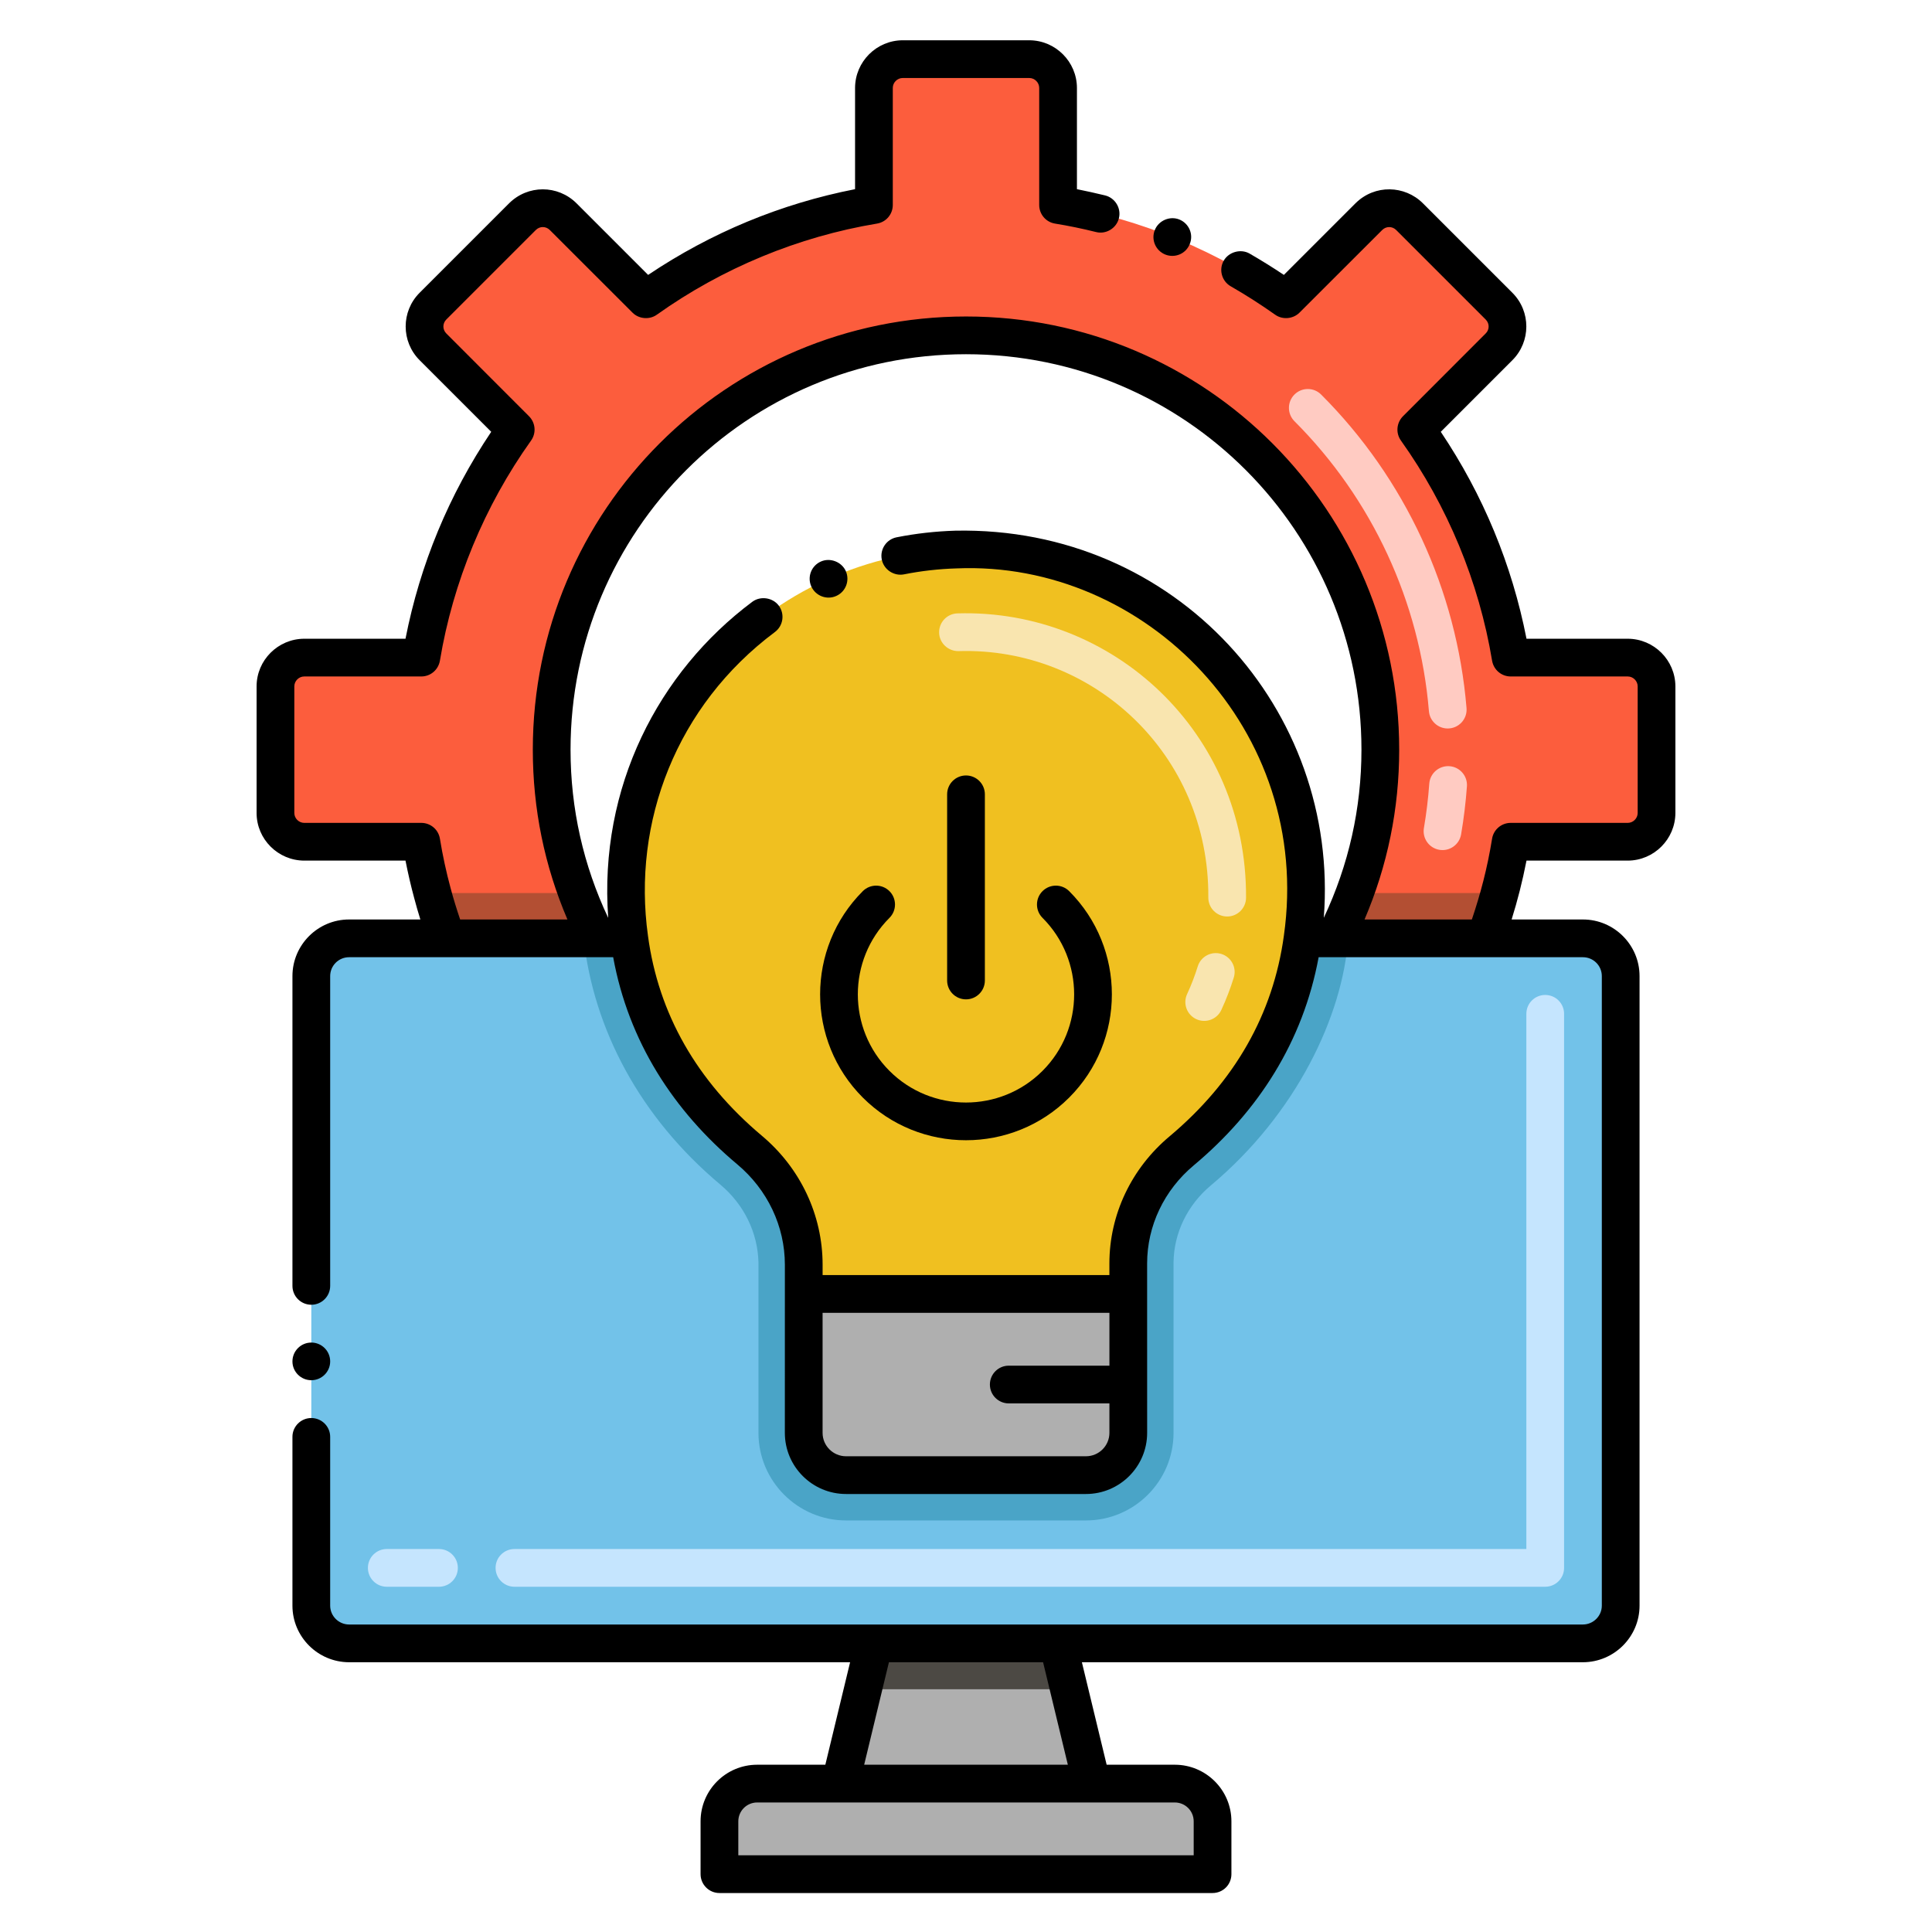
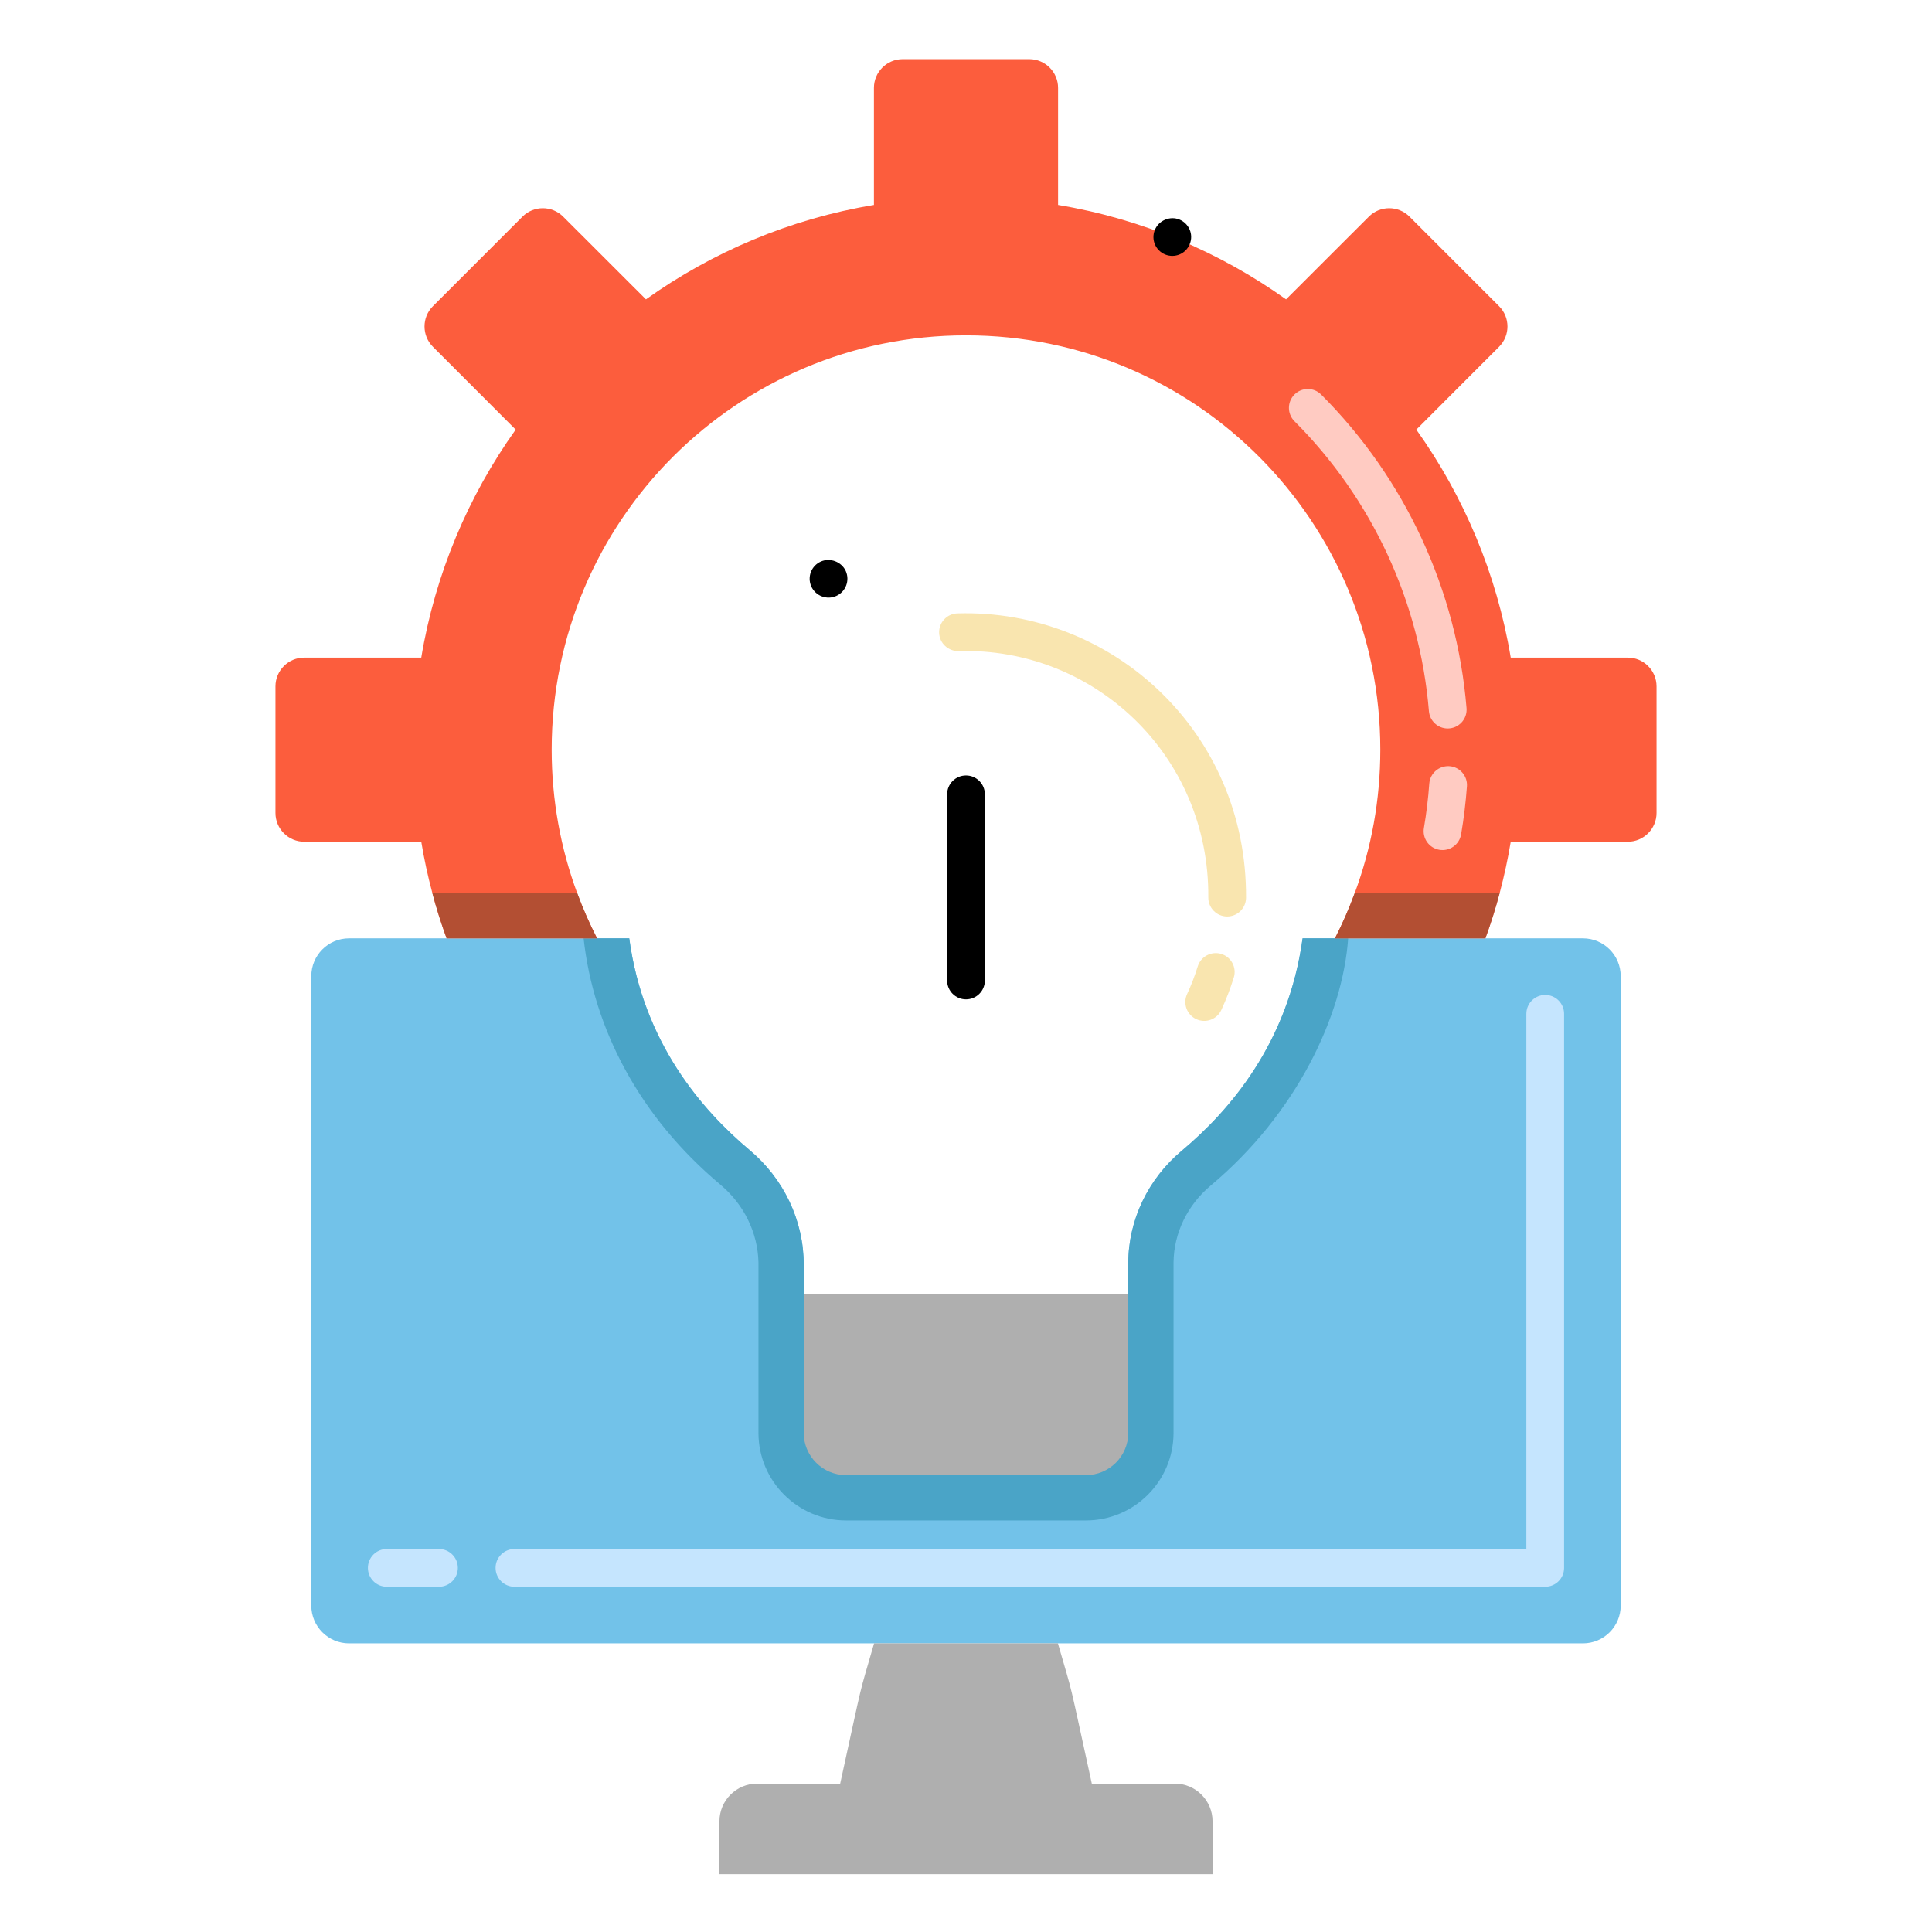
<svg xmlns="http://www.w3.org/2000/svg" version="1.1" x="0px" y="0px" viewBox="0 0 256 256" enable-background="new 0 0 256 256" xml:space="preserve">
  <g id="Layer_2" display="none">
    <rect x="-428" y="-2472" display="inline" fill="#FFFFFF" width="1786" height="5896" />
  </g>
  <g id="Layer_1">
    <g>
      <path fill="#72C2E9" d="M214.75,129.336v83.417c0,2.76-2.24,5-5,5H46.25c-2.76,0-5-2.24-5-5v-83.417c0-2.76,2.24-5,5-5h37.13    c1.85,13.77,9.6,22.73,15.94,28.05c4.51,3.78,7.18,9.31,7.18,15.2v3.87h43v-4.04c0-5.79,2.65-11.22,7.08-14.93    c6.33-5.3,14.12-14.27,16.02-28.15h37.15C212.51,124.336,214.75,126.576,214.75,129.336z" />
      <path fill="#4AA4C7" d="M178.64,124.336c-0.732,10.234-6.816,23.208-18.21,32.75c-3.09,2.59-4.88,6.29-4.93,10.17v22.61    c0,6.39-5.21,11.6-11.61,11.6h-31.78c-6.4,0-11.61-5.21-11.61-11.6v-22.58c-0.09-3.95-1.92-7.69-5.03-10.3    c-10.735-9.001-16.808-20.647-18.14-32.65h6.05c1.85,13.77,9.6,22.73,15.94,28.05c4.51,3.78,7.18,9.31,7.18,15.2v3.87h43v-4.04    c0-5.79,2.65-11.22,7.08-14.93c6.33-5.3,14.12-14.27,16.02-28.15H178.64z" />
      <path fill="#C5E5FE" d="M204.75,210.253H68.167c-1.381,0-2.5-1.119-2.5-2.5s1.119-2.5,2.5-2.5H202.25v-70.917    c0-1.381,1.119-2.5,2.5-2.5s2.5,1.119,2.5,2.5v73.417C207.25,209.134,206.131,210.253,204.75,210.253z M58.167,210.253H51.25    c-1.381,0-2.5-1.119-2.5-2.5s1.119-2.5,2.5-2.5h6.917c1.381,0,2.5,1.119,2.5,2.5S59.547,210.253,58.167,210.253z" />
      <path fill="#FC5D3D" d="M215.69,87.136h-15.51c-1.85-11.12-6.23-21.4-12.51-30.21l10.96-10.97c1.49-1.49,1.49-3.9,0-5.39    l-11.86-11.86c-1.49-1.49-3.9-1.49-5.39,0l-10.97,10.96c-8.81-6.28-19.09-10.66-30.21-12.51v-15.51c0-2.1-1.71-3.81-3.81-3.81    h-16.78c-2.1,0-3.81,1.71-3.81,3.81v15.51c-11.12,1.85-21.4,6.23-30.21,12.51l-10.97-10.96c-1.49-1.49-3.9-1.49-5.39,0    l-11.86,11.86c-1.49,1.49-1.49,3.9,0,5.39l10.96,10.97c-6.28,8.81-10.66,19.09-12.51,30.21H40.31c-2.1,0-3.81,1.71-3.81,3.81    v16.78c0,2.1,1.71,3.81,3.81,3.81h15.51c0.38,2.3,0.87,4.57,1.47,6.8c0.54,2.04,1.17,4.04,1.89,6h19.93    c-0.99-1.94-1.87-3.94-2.63-6c-2.19-5.92-3.38-12.32-3.38-19c0-30.38,24.63-54.9,54.9-54.9c30.51,0,54.9,24.75,54.9,54.9    c0,6.65-1.18,13.04-3.39,19c-0.75,2.05-1.63,4.06-2.62,6h19.93c1.437-3.911,2.615-8.291,3.36-12.8h15.51    c2.1,0,3.81-1.71,3.81-3.81v-16.78C219.5,88.846,217.79,87.136,215.69,87.136z" />
      <path fill="#B34F33" d="M198.71,118.336c-0.54,2.04-1.17,4.04-1.89,6h-19.93c0.99-1.94,1.87-3.95,2.62-6H198.71z" />
      <path fill="#B34F33" d="M76.48,118.336c0.76,2.06,1.64,4.06,2.63,6H59.18c-0.72-1.96-1.35-3.96-1.89-6H76.48z" />
      <path fill="#FFCBC2" d="M190.719,112.604c-1.361-0.232-2.276-1.523-2.044-2.884c0.33-1.938,0.57-3.917,0.712-5.883    c0.1-1.377,1.298-2.406,2.675-2.313c1.377,0.1,2.412,1.298,2.313,2.675c-0.155,2.126-0.414,4.266-0.771,6.361    C193.37,111.926,192.073,112.837,190.719,112.604z M191.828,96.528c-1.287,0-2.38-0.988-2.489-2.294    c-1.198-14.484-7.526-28.129-17.817-38.42c-0.977-0.976-0.977-2.559,0-3.535c0.976-0.977,2.56-0.977,3.535,0    c11.127,11.127,17.969,25.88,19.265,41.543C194.443,95.273,193.3,96.528,191.828,96.528z" />
      <path fill="#AFAFAF" d="M144.67,236.336h-33.34c3.288-14.999,2.286-10.922,4.49-18.583h24.36    C142.384,225.414,141.383,221.339,144.67,236.336z" />
-       <polygon fill="#4C4944" points="141.93,223.836 114.07,223.836 115.82,217.753 140.18,217.753   " />
      <path fill="#AFAFAF" d="M160.67,241.336v7H95.33v-7c0-2.761,2.239-5,5-5h55.34C158.431,236.336,160.67,238.575,160.67,241.336z" />
      <path fill="#AFAFAF" d="M149.503,171.452v18.409c0,3.085-2.517,5.601-5.61,5.601h-31.786c-3.094,0-5.61-2.517-5.61-5.601v-18.409    H149.503z" />
-       <path fill="#F0C020" d="M172.6,124.336c-1.9,13.88-9.69,22.85-16.02,28.15c-4.43,3.71-7.08,9.14-7.08,14.93v4.04h-43v-3.87    c0-5.89-2.67-11.42-7.18-15.2c-6.34-5.32-14.09-14.28-15.94-28.05c-3.752-27.515,17.371-50.771,43.3-51.52    C154.196,71.987,176.568,96.153,172.6,124.336z" />
      <path fill="#F9E5AF" d="M158.513,135.042c-1.252-0.581-1.797-2.067-1.216-3.32c0.548-1.182,1.023-2.417,1.411-3.671    c0.408-1.319,1.812-2.055,3.127-1.649c1.319,0.408,2.057,1.809,1.649,3.127c-0.454,1.466-1.01,2.912-1.651,4.296    C161.252,135.079,159.766,135.623,158.513,135.042z M162.608,121.441c-0.012,0-0.023,0-0.035,0    c-1.38-0.02-2.484-1.154-2.465-2.535c0.131-18.932-15.244-33.175-33.095-32.631c-1.363,0.024-2.532-1.043-2.574-2.424    c-0.041-1.38,1.044-2.532,2.424-2.574c20.564-0.61,38.377,15.763,38.245,37.699C165.089,120.345,163.973,121.441,162.608,121.441z    " />
      <g>
-         <path d="M41.25,182.886c1.38,0,2.5-1.12,2.5-2.49c0-1.38-1.12-2.5-2.5-2.5c-1.38,0-2.5,1.12-2.5,2.5     C38.75,181.766,39.87,182.886,41.25,182.886z" />
        <path d="M110.81,78.966c1.26-0.56,1.82-2.04,1.26-3.3c-0.55-1.22-2.07-1.81-3.3-1.26c-1.253,0.554-1.836,2.021-1.27,3.3     C108.08,78.981,109.57,79.529,110.81,78.966z" />
-         <path d="M114.325,118.084c-7.54,7.54-7.54,19.809,0,27.349c7.54,7.539,19.808,7.54,27.349,0c7.54-7.54,7.54-19.809,0-27.349     c-0.977-0.977-2.56-0.976-3.536,0c-0.977,0.977-0.977,2.56,0,3.536c5.59,5.591,5.59,14.688,0,20.278     c-5.591,5.591-14.688,5.589-20.278,0c-5.59-5.591-5.59-14.688,0-20.278c0.976-0.976,0.976-2.559,0-3.536     C116.884,117.108,115.302,117.107,114.325,118.084z" />
        <path d="M128,132.42c1.381,0,2.5-1.119,2.5-2.5v-24.667c0-1.381-1.119-2.5-2.5-2.5s-2.5,1.119-2.5,2.5v24.667     C125.5,131.301,126.619,132.42,128,132.42z" />
-         <path d="M215.69,84.636h-13.42c-1.93-9.84-5.75-19.06-11.36-27.42l9.49-9.49c2.449-2.448,2.476-6.453,0-8.93l-11.86-11.86     c-2.387-2.386-6.364-2.544-8.93,0l-9.49,9.49c-1.48-0.99-3.01-1.94-4.55-2.83c-1.16-0.66-2.75-0.22-3.41,0.93     c-0.699,1.194-0.269,2.733,0.92,3.41c2.02,1.16,4,2.43,5.88,3.76c0.97,0.7,2.37,0.58,3.22-0.26l10.97-10.96     c0.508-0.508,1.325-0.525,1.85,0l11.86,11.86c0.545,0.545,0.499,1.37,0,1.85l-10.96,10.97c-0.86,0.87-0.98,2.22-0.27,3.22     c6.17,8.65,10.35,18.74,12.08,29.17c0.21,1.21,1.24,2.09,2.47,2.09h15.51c0.71,0,1.31,0.6,1.31,1.31v16.78     c0,0.71-0.6,1.31-1.31,1.31h-15.51c-1.23,0-2.27,0.88-2.47,2.09c-0.642,3.97-1.55,7.357-2.681,10.71h-14.221     c3.042-7.124,4.592-14.675,4.592-22.5c0-31.573-25.539-57.4-57.4-57.4c-31.718,0-57.4,25.689-57.4,57.4     c0,7.846,1.549,15.397,4.587,22.5H60.971c-0.458-1.362-0.89-2.743-1.261-4.14c-0.58-2.14-1.06-4.35-1.42-6.57     c-0.2-1.21-1.24-2.09-2.47-2.09H40.31c-0.71,0-1.31-0.6-1.31-1.31v-16.78c0-0.71,0.6-1.31,1.31-1.31h15.51     c1.23,0,2.26-0.88,2.47-2.09c1.73-10.43,5.91-20.52,12.08-29.17c0.71-1,0.59-2.35-0.27-3.22l-10.96-10.97     c-0.523-0.523-0.512-1.338,0-1.85L71,30.476c0.522-0.522,1.337-0.513,1.85,0l10.97,10.96c0.84,0.84,2.25,0.96,3.22,0.26     c8.65-6.16,18.74-10.34,29.17-12.07c1.21-0.2,2.09-1.24,2.09-2.47v-15.51c0-0.71,0.6-1.31,1.31-1.31h16.78     c0.71,0,1.31,0.6,1.31,1.31v15.51c0,1.23,0.88,2.27,2.09,2.47c1.8,0.29,3.63,0.67,5.44,1.12c1.32,0.34,2.7-0.5,3.03-1.82     c0.339-1.354-0.516-2.704-1.82-3.03c-1.24-0.3-2.49-0.58-3.74-0.83v-13.42c-0.01-3.47-2.84-6.3-6.31-6.31h-16.78     c-3.47,0.01-6.3,2.84-6.31,6.31v13.42c-9.84,1.93-19.06,5.75-27.42,11.36l-9.49-9.49c-2.48-2.459-6.437-2.472-8.93,0L55.6,38.796     c-2.468,2.469-2.456,6.473,0,8.93l9.49,9.49c-5.61,8.36-9.43,17.58-11.36,27.42H40.31c-3.47,0.01-6.31,2.84-6.31,6.31v16.78     c0,3.47,2.84,6.3,6.31,6.31h13.42c0.33,1.67,0.71,3.33,1.15,4.95c0.249,0.957,0.528,1.907,0.82,2.85H46.25     c-4.13,0-7.5,3.37-7.5,7.5v41.05c0,1.38,1.12,2.5,2.5,2.5c1.38,0,2.5-1.12,2.5-2.5v-41.05c0-1.38,1.12-2.5,2.5-2.5h34.999     c2.037,11.132,7.966,20.347,16.461,27.46c4,3.36,6.29,8.2,6.29,13.29c0,0.147-0.003,6.39-0.003,22.276     c0,4.467,3.638,8.101,8.11,8.101h31.786c4.472,0,8.11-3.634,8.11-8.101c0-15.672-0.003-21.238-0.003-22.446     c0-4.98,2.25-9.72,6.19-13.01c8.539-7.15,14.47-16.381,16.536-27.57h35.024c1.38,0,2.5,1.12,2.5,2.5v83.42     c0,1.37-1.12,2.49-2.5,2.5c-17.218,0,28.463,0-163.5,0c-1.38-0.01-2.5-1.13-2.5-2.5v-22.37c0-1.37-1.12-2.49-2.5-2.49     c-1.38,0-2.5,1.12-2.5,2.49v22.37c0,4.13,3.37,7.49,7.5,7.5h66.393l-3.281,13.58h-9.033c-4.14,0-7.5,3.36-7.5,7.5v7     c0,1.366,1.112,2.5,2.5,2.5h65.34c1.385,0,2.5-1.111,2.5-2.5v-7c0-4.14-3.37-7.5-7.5-7.5h-9.032l-3.281-13.58h66.393     c4.13-0.01,7.5-3.37,7.5-7.5v-83.42c0-4.13-3.37-7.5-7.5-7.5h-9.451c0.799-2.569,1.416-4.976,1.971-7.8h13.42     c3.47-0.01,6.3-2.84,6.31-6.31v-16.78C221.99,87.476,219.16,84.646,215.69,84.636z M147.003,180.958h-13.337     c-1.381,0-2.5,1.119-2.5,2.5s1.119,2.5,2.5,2.5h13.337v3.904c0,1.71-1.396,3.101-3.11,3.101h-31.786     c-1.715,0-3.11-1.391-3.11-3.101v-15.906h38.007V180.958z M175.409,121.618c2.132-27.526-19.518-51.868-48.809-51.302     c-2.61,0.08-5.23,0.37-7.8,0.88c-1.35,0.27-2.23,1.59-1.96,2.94c0.26,1.33,1.6,2.23,2.94,1.97c2.29-0.46,4.64-0.72,6.97-0.79     c25.028-1.067,47.247,21.399,43.37,48.67c-1.42,10.4-6.52,19.34-15.14,26.58c-5.07,4.24-7.98,10.38-7.98,16.85v1.536h-38v-1.366     c0-6.58-2.94-12.82-8.08-17.12c-8.6-7.24-13.67-16.14-15.06-26.46c-2.103-15.082,3.757-30.501,16.82-40.26     c1.11-0.83,1.33-2.4,0.51-3.5c-0.8-1.07-2.42-1.31-3.5-0.51c-12.446,9.302-20.365,24.564-19.098,41.89     c-3.3-6.989-4.992-14.476-4.992-22.29c0-28.934,23.408-52.4,52.4-52.4c29.06,0,52.4,23.524,52.4,52.4     C180.4,107.121,178.708,114.606,175.409,121.618z M117.787,220.256h20.427l3.281,13.58h-26.988L117.787,220.256z M155.67,238.836     c1.38,0,2.5,1.12,2.5,2.5v4.5H97.83v-4.5c0-1.38,1.12-2.5,2.5-2.5C106.844,238.836,149.018,238.836,155.67,238.836z" />
        <path d="M154.4,33.726c1.264,0.506,2.731-0.079,3.25-1.39c0.532-1.299-0.119-2.741-1.38-3.25c-1.26-0.51-2.75,0.14-3.25,1.39     C152.5,31.756,153.12,33.206,154.4,33.726z" />
      </g>
    </g>
  </g>
</svg>